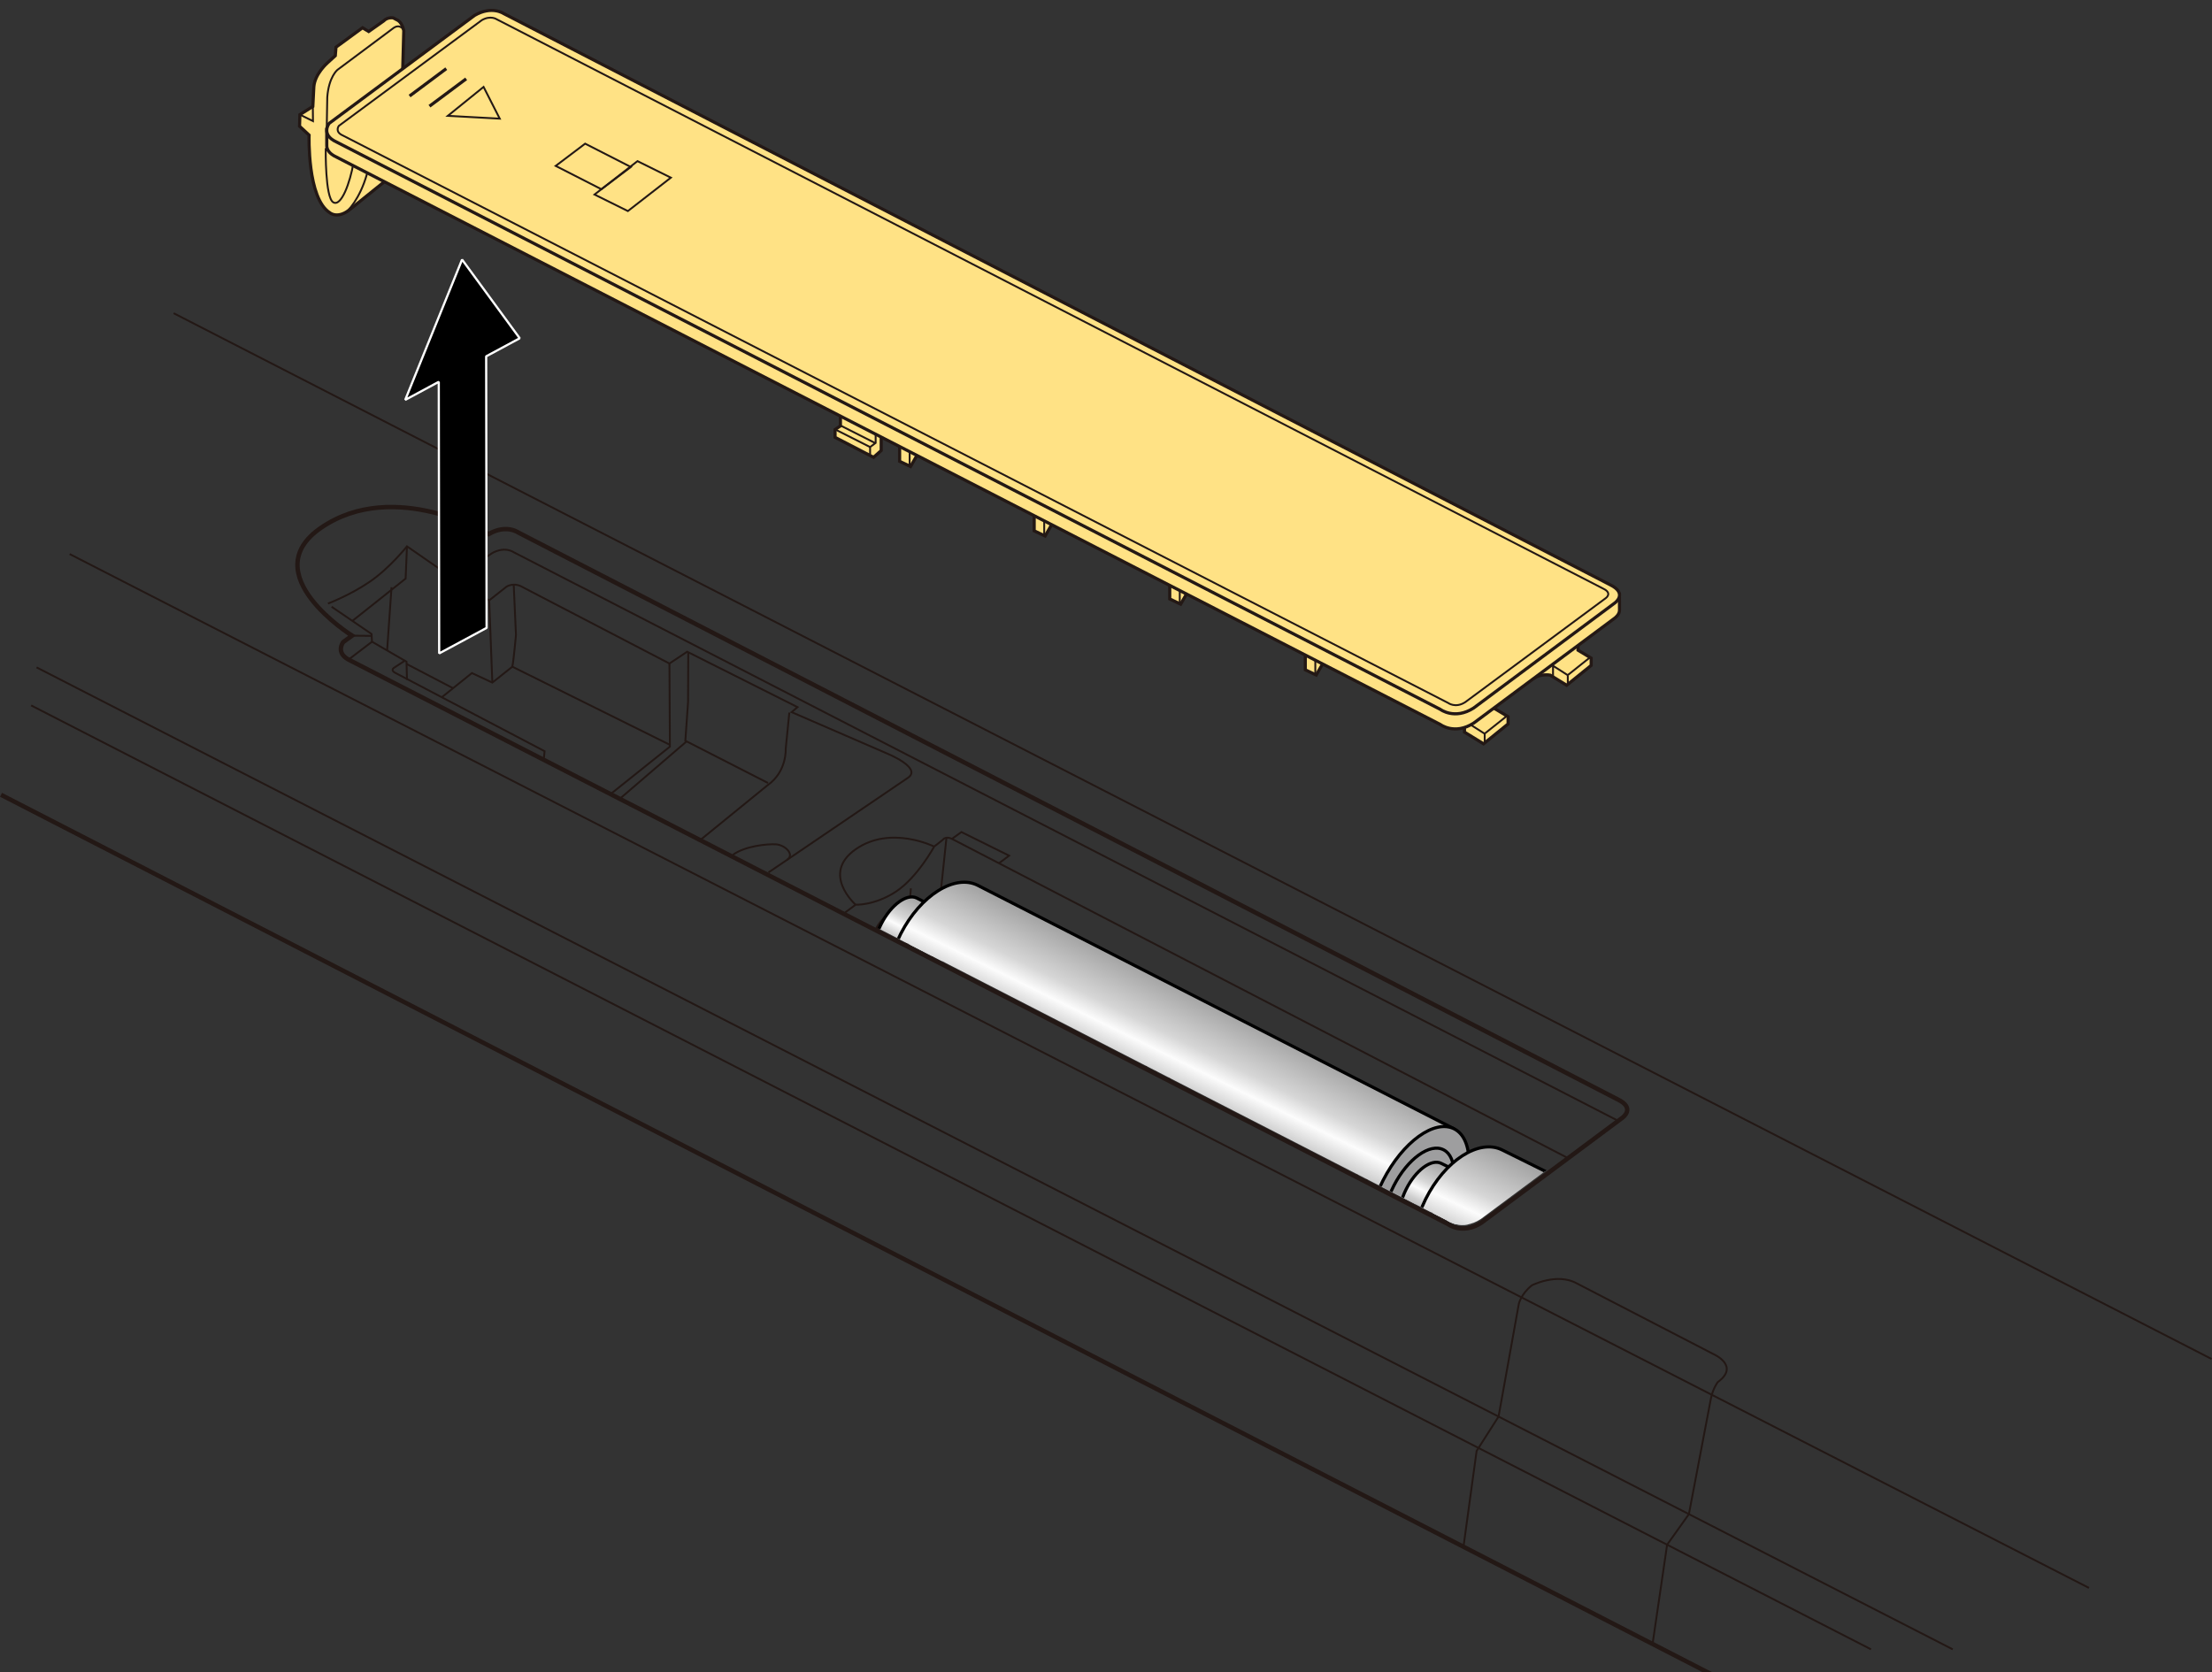
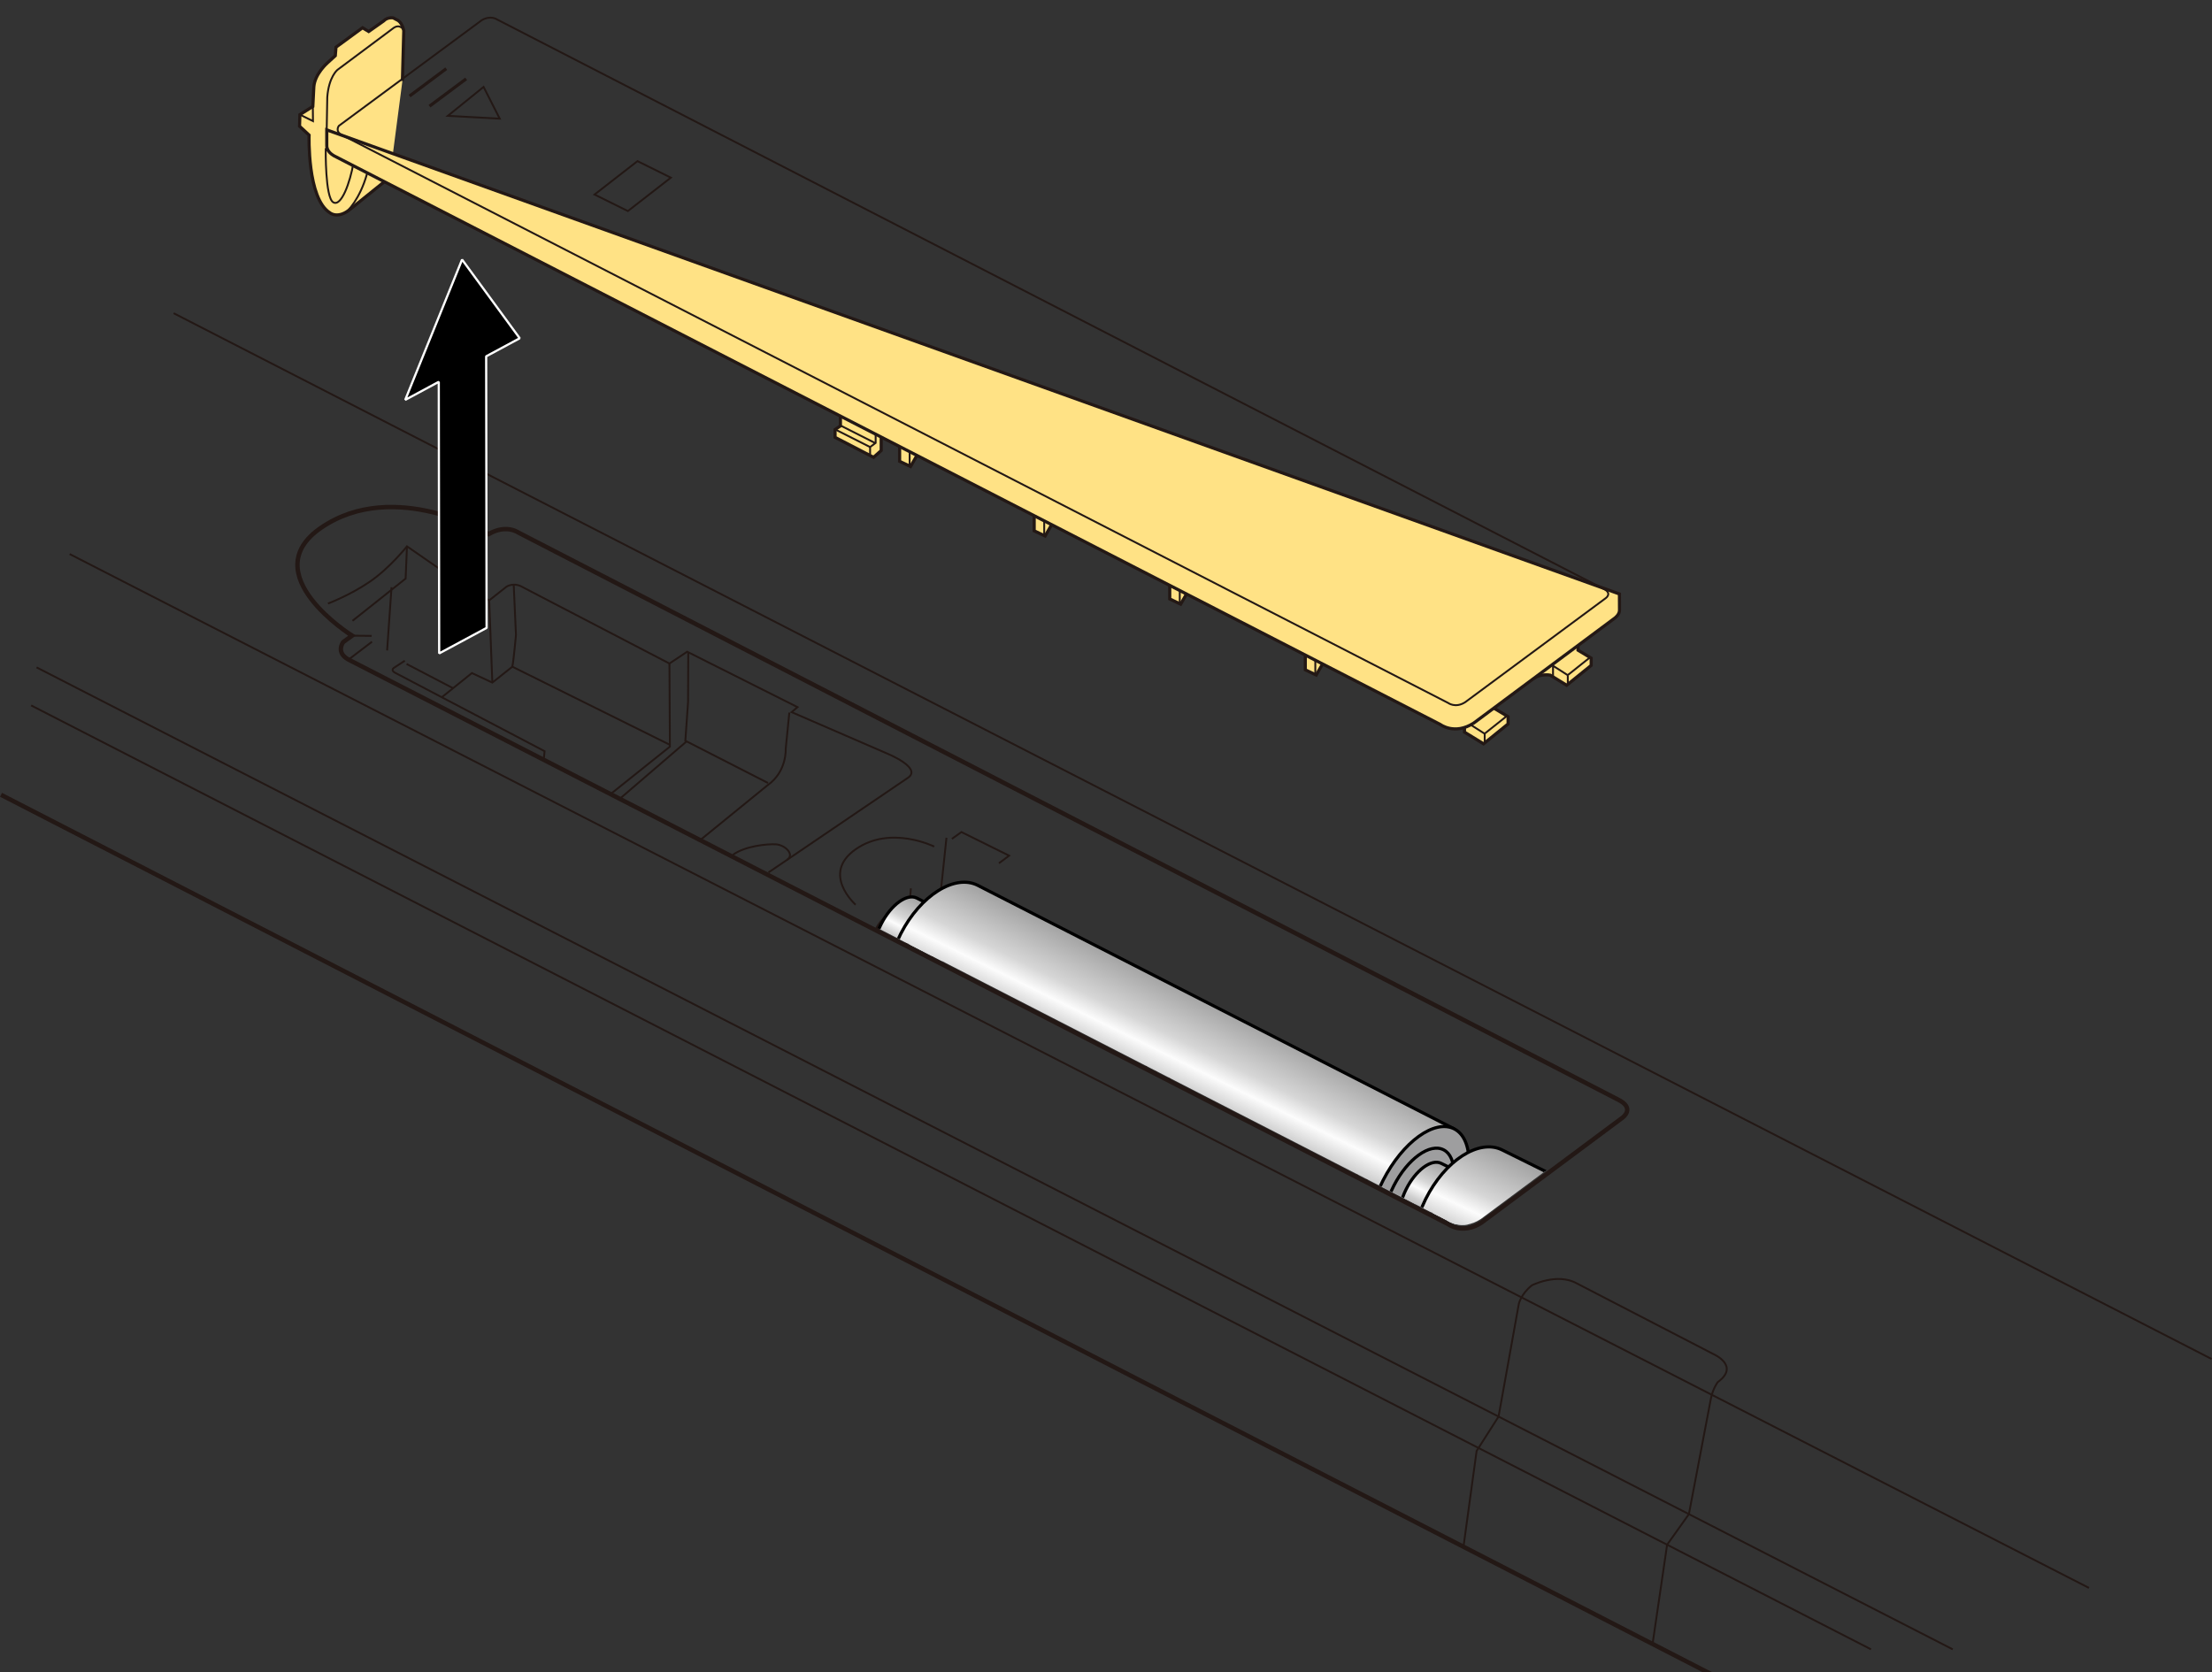
<svg xmlns="http://www.w3.org/2000/svg" xmlns:xlink="http://www.w3.org/1999/xlink" version="1.1" id="レイヤー_1" x="0px" y="0px" viewBox="0 0 500 378" enable-background="new 0 0 500 378" xml:space="preserve">
  <rect x="0" y="0" width="500" height="378" fill="#333333" stroke="none" />
  <g>
    <line fill="none" stroke="#231815" stroke-width="1" stroke-miterlimit="10" x1="0.229" y1="179.684" x2="388.431" y2="379.324" />
    <line fill="none" stroke="#231815" stroke-width="0.425" stroke-miterlimit="10" x1="7.038" y1="159.477" x2="422.919" y2="372.875" />
    <line fill="none" stroke="#231815" stroke-width="0.425" stroke-miterlimit="10" x1="8.265" y1="150.882" x2="441.396" y2="372.875" />
    <line fill="none" stroke="#231815" stroke-width="0.425" stroke-miterlimit="10" x1="15.737" y1="125.256" x2="472.189" y2="358.99" />
    <line fill="none" stroke="#231815" stroke-width="0.425" stroke-miterlimit="10" x1="39.244" y1="70.807" x2="499.903" y2="307.232" />
    <path fill="none" stroke="#231815" stroke-width="1" stroke-miterlimit="10" d="M79.583,143.708l-1.994,1.441   c0,0-1.994,2.55,1.662,4.212l248.055,127.37c0,0,3.233,2.465,7.544-0.308l31.871-23.723c0,0,3.079-2.157-1.078-4.159   L117.038,120.327c0,0-2.669-1.849-6.569,0.411c0,0-21.35-12.734-37.876-1.438C57.311,129.746,79.583,143.708,79.583,143.708z" />
    <path fill="none" stroke="#231815" stroke-width="0.425" stroke-miterlimit="10" d="M74.133,136.45c0,0,4.927-1.849,9.443-4.929   s8.417-8.01,8.417-8.01l10.675,7.394l7.904,4.827l3.9-3.081c0,0,1.642-1.13,3.695,0.103l33.154,17.253l4.003-2.67l24.943,12.529   l-1.334,1.13l21.555,9.345c0,0,7.904,3.184,4.824,5.443l-31.615,21.463" />
-     <path fill="none" stroke="#231815" stroke-width="0.425" stroke-miterlimit="10" d="M110.237,120.604l-7.569,10.3l8.417-5.751   c0,0,2.669-1.849,5.235-0.205L365.782,253.4" />
-     <path fill="none" stroke="#231815" stroke-width="0.425" stroke-miterlimit="10" d="M354.451,261.834l-139.284-72.188   c0,0-1.334-0.719-2.053,0.205l-1.95,1.54c0,0-3.798,6.983-8.622,10.167c-4.824,3.184-9.135,2.978-9.135,2.978l-2.361,1.746" />
    <path fill="none" stroke="#231815" stroke-width="0.425" stroke-miterlimit="10" d="M193.406,204.537c0,0-7.904-6.983,0-12.529   s17.758-0.616,17.758-0.616" />
    <polyline fill="none" stroke="#231815" stroke-width="0.425" stroke-miterlimit="10" points="213.939,189.391 212.19,205.974    210.741,216.878  " />
    <path fill="none" stroke="#231815" stroke-width="0.425" stroke-miterlimit="10" d="M213.281,195.631" />
    <line fill="none" stroke="#231815" stroke-width="0.425" stroke-miterlimit="10" x1="205.896" y1="200.836" x2="204.822" y2="213.839" />
    <path fill="none" stroke="#231815" stroke-width="0.425" stroke-miterlimit="10" d="M165.692,193.24   c2.669-1.951,7.596-2.465,9.649-2.362c2.053,0.103,4.379,2.279,2.593,3.492" />
    <polyline fill="none" stroke="#231815" stroke-width="0.425" stroke-miterlimit="10" points="155.571,147.459 155.53,158.735    154.914,167.464 173.596,177.014  " />
    <line fill="none" stroke="#231815" stroke-width="0.425" stroke-miterlimit="10" x1="155.2" y1="167.61" x2="140.084" y2="180.597" />
    <path fill="none" stroke="#231815" stroke-width="0.425" stroke-miterlimit="10" d="M178.42,161.097l-0.821,8.216   c0,0,0.308,5.135-4.106,8.216l-15.232,12.403" />
    <polyline fill="none" stroke="#231815" stroke-width="0.425" stroke-miterlimit="10" points="151.322,150.005 151.424,168.799    138.002,179.529  " />
    <polyline fill="none" stroke="#231815" stroke-width="0.425" stroke-miterlimit="10" points="151.422,168.388 115.807,150.724    111.29,154.319 106.671,152.162 99.897,157.605  " />
    <line fill="none" stroke="#231815" stroke-width="0.425" stroke-miterlimit="10" x1="110.572" y1="135.731" x2="111.29" y2="154.319" />
    <path fill="none" stroke="#231815" stroke-width="0.425" stroke-miterlimit="10" d="M116.117,132.179l0.511,11.357   c0,0-0.513,5.751-0.821,7.189" />
    <polyline fill="none" stroke="#231815" stroke-width="0.425" stroke-miterlimit="10" points="91.993,123.51 91.685,130.802    79.676,140.352  " />
-     <polyline fill="none" stroke="#231815" stroke-width="0.425" stroke-miterlimit="10" points="74.954,137.169 83.987,143.33    84.089,145.076 91.89,149.595 91.993,153.703  " />
    <line fill="none" stroke="#231815" stroke-width="0.425" stroke-miterlimit="10" x1="84.089" y1="145.076" x2="78.779" y2="149.12" />
    <line fill="none" stroke="#231815" stroke-width="0.425" stroke-miterlimit="10" x1="84.012" y1="143.758" x2="79.583" y2="143.708" />
    <line fill="none" stroke="#231815" stroke-width="0.425" stroke-miterlimit="10" x1="88.503" y1="132.753" x2="87.504" y2="147.054" />
    <line fill="none" stroke="#231815" stroke-width="0.425" stroke-miterlimit="10" x1="91.903" y1="150.105" x2="102.409" y2="155.587" />
    <path fill="none" stroke="#231815" stroke-width="0.425" stroke-miterlimit="10" d="M91.506,149.372l-2.387,1.558   c0,0-1.129,0.616,0.513,1.335l33.462,17.561l-0.189,1.951" />
    <polyline fill="none" stroke="#231815" stroke-width="0.425" stroke-miterlimit="10" points="215.167,189.646 217.322,188.105    228.1,193.446 225.805,195.159  " />
    <path fill="none" stroke="#231815" stroke-width="1" stroke-miterlimit="10" d="M198.201,210.216   c1.259-2.533,3.329-4.064,4.623-3.42c1.294,0.644,1.323,3.219,0.064,5.752" />
    <polyline fill="none" stroke="#231815" stroke-width="0.425" stroke-miterlimit="10" points="258.785,241.547 261.254,238.144    262.794,233.137 264.949,234.293 264.295,244.377  " />
    <polyline fill="none" stroke="#231815" stroke-width="0.425" stroke-miterlimit="10" points="264.949,234.293 263.256,239.453    261.254,242.303  " />
    <polyline fill="none" stroke="#231815" stroke-width="0.425" stroke-miterlimit="10" points="306.284,266.348 308.753,262.944    310.293,257.938 312.448,259.093 311.794,269.178  " />
    <polyline fill="none" stroke="#231815" stroke-width="0.425" stroke-miterlimit="10" points="312.448,259.093 310.754,264.254    308.753,267.104  " />
    <path fill="none" stroke="#231815" stroke-width="0.425" stroke-miterlimit="10" d="M330.803,349.688l2.969-21.66l4.959-7.771   l4.587-25.502c0,0,0.462-2.157,2.925-4.159c0,0,5.697-2.927,10.162-0.462l30.947,16.02c0,0,6.005,2.619,0.924,6.316   c0,0-1.078,1.386-1.54,3.697l-4.979,26.143l-4.924,6.919l-3.288,22.442" />
    <path fill="none" d="M233.643,125.256l55.839-45.802c0,0,5.543-3.081,10.47-0.205l168.132,86.675c0,0,6.775,3.286,2.258,6.983   L419.43,214.19l-20.94,0.822l-163-83.388C235.49,131.623,230.313,127.987,233.643,125.256z" />
    <g>
      <g>
        <g>
          <polyline fill="#FFE285" stroke="#231815" stroke-width="0.709" stroke-miterlimit="10" points="189.971,93.068       189.971,96.285 188.756,97.109 188.756,98.874 197.461,103.386 199.186,101.856 199.186,97.658     " />
          <polyline fill="none" stroke="#231815" stroke-width="0.425" stroke-miterlimit="10" points="196.677,102.758 196.677,101.071       197.931,100.129 197.931,97.344     " />
          <line fill="none" stroke="#231815" stroke-width="0.425" stroke-miterlimit="10" x1="196.677" y1="101.071" x2="188.991" y2="97.187" />
          <line fill="none" stroke="#231815" stroke-width="0.425" stroke-miterlimit="10" x1="197.772" y1="100.135" x2="190.086" y2="96.251" />
        </g>
        <g>
          <polyline fill="#FFE285" stroke="#231815" stroke-width="0.709" stroke-miterlimit="10" points="203.351,99.939       203.351,104.294 205.821,105.471 207.625,102.332     " />
          <line fill="none" stroke="#231815" stroke-width="0.425" stroke-miterlimit="10" x1="205.617" y1="105.373" x2="205.617" y2="100.449" />
        </g>
        <g>
          <polyline fill="#FFE285" stroke="#231815" stroke-width="0.709" stroke-miterlimit="10" points="233.768,115.651       233.768,120.006 236.238,121.183 238.042,118.044     " />
          <line fill="none" stroke="#231815" stroke-width="0.425" stroke-miterlimit="10" x1="236.034" y1="121.086" x2="236.034" y2="116.161" />
        </g>
        <g>
          <polyline fill="#FFE285" stroke="#231815" stroke-width="0.709" stroke-miterlimit="10" points="264.407,131.056       264.407,135.41 266.878,136.587 268.681,133.449     " />
          <line fill="none" stroke="#231815" stroke-width="0.425" stroke-miterlimit="10" x1="266.674" y1="136.49" x2="266.674" y2="131.566" />
        </g>
        <g>
          <polyline fill="#FFE285" stroke="#231815" stroke-width="0.709" stroke-miterlimit="10" points="295.047,147.076       295.047,151.431 297.517,152.608 299.321,149.469     " />
          <line fill="none" stroke="#231815" stroke-width="0.425" stroke-miterlimit="10" x1="297.313" y1="152.51" x2="297.313" y2="147.586" />
        </g>
        <g>
          <path fill="#FFE285" stroke="#231815" stroke-width="0.709" stroke-miterlimit="10" d="M356.693,144.579v2.413l2.977,1.797      v1.643l-5.543,4.493l-3.695-2.285c0,0-2.143-0.463-3.913,0.855" />
          <polyline fill="none" stroke="#231815" stroke-width="0.425" stroke-miterlimit="10" points="351.045,153.02 351.045,150.515       354.363,152.634 359.399,148.626     " />
          <line fill="none" stroke="#231815" stroke-width="0.425" stroke-miterlimit="10" x1="354.384" y1="152.718" x2="354.384" y2="154.695" />
        </g>
        <g>
          <polyline fill="#FFE285" stroke="#231815" stroke-width="0.709" stroke-miterlimit="10" points="337.909,157.814       337.909,160.228 340.886,162.025 340.886,163.668 335.343,168.161 331.032,165.516 331.032,161.986     " />
          <polyline fill="none" stroke="#231815" stroke-width="0.425" stroke-miterlimit="10" points="332.261,163.75 335.579,165.869       340.615,161.861     " />
          <line fill="none" stroke="#231815" stroke-width="0.425" stroke-miterlimit="10" x1="335.6" y1="165.953" x2="335.6" y2="167.93" />
        </g>
      </g>
      <g>
        <path fill="#FFE285" stroke="#231815" stroke-width="0.709" stroke-miterlimit="10" d="M90.96,18.291l0.308-11.322     c0,0-0.231-1.54-1.232-2.311l-1.155-0.616c0,0-1.309-0.231-2.156,0.693l-3.387,2.388l-1.386-0.847l-6.005,4.39l-0.154,1.926     l-1.771,1.617c0,0-2.848,2.465-3.079,5.391l-0.231,4.467l-2.925,1.849l-0.077,2.619l2.156,2.003c0,0-0.462,14.326,4.696,17.561     c0,0,1.848,1.617,4.85-1.001l8.699-7.009" />
        <path fill="none" stroke="#231815" stroke-width="0.425" stroke-miterlimit="10" d="M91.222,6.741c0,0-0.872-1.581-2.488-0.245     l-12.438,9.28c0,0-1.968,1.547-2.319,6.187l-0.141,8.085" />
        <polyline fill="none" stroke="#231815" stroke-width="0.425" stroke-miterlimit="10" points="67.788,25.917 70.745,27.377      70.713,24.068    " />
        <path fill="none" stroke="#231815" stroke-width="0.425" stroke-miterlimit="10" d="M74.68,34.266l-1.054-0.492     c0,0-0.141,10.827,1.686,11.952s3.831-4.5,4.586-8.894" />
        <path fill="none" stroke="#231815" stroke-width="0.425" stroke-miterlimit="10" d="M78.14,48.005     c1.273-0.908,4.129-4.81,5.254-10.575" />
      </g>
      <path fill="#FFE285" stroke="#231815" stroke-width="0.709" stroke-miterlimit="10" d="M366.073,137.805    c0.101,1.113-1.092,1.948-1.092,1.948l-31.871,23.723c-4.311,2.773-7.544,0.308-7.544,0.308L76.065,35.516    c-1.828-0.831-2.244-1.885-2.202-2.73v-3.42l292.194,104.918L366.073,137.805z" />
-       <path fill="#FFE285" stroke="#231815" stroke-width="0.709" stroke-miterlimit="10" d="M74.403,27.888    c0,0-1.994,2.55,1.662,4.212l249.501,128.268c0,0,3.233,2.465,7.544-0.308l31.871-23.723c0,0,3.079-2.157-1.078-4.159    L113.852,3.066c0,0-2.669-1.849-6.569,0.411L74.403,27.888z" />
      <path fill="none" stroke="#231815" stroke-width="0.425" stroke-miterlimit="10" d="M76.597,28.449c0,0-1.021,1.305,0.851,2.157    l249.875,128.304c0,0,1.655,1.262,3.863-0.158l31.784-23.532c0,0,1.577-1.104-0.552-2.129L112.261,4.354    c0,0-1.366-0.946-3.363,0.21L76.597,28.449z" />
-       <polygon fill="none" stroke="#231815" stroke-width="0.425" stroke-miterlimit="10" points="142.597,37.75 132.267,32.477     125.608,37.507 135.938,42.779   " />
      <polygon fill="none" stroke="#231815" stroke-width="0.425" stroke-miterlimit="10" points="151.639,40.163 144.098,36.428     134.387,43.982 141.927,47.716   " />
      <polygon fill="none" stroke="#231815" stroke-width="0.425" stroke-miterlimit="10" points="109.306,19.65 101.225,26.188     112.96,26.821   " />
      <line fill="none" stroke="#231815" stroke-width="0.709" stroke-miterlimit="10" x1="97.079" y1="24.009" x2="105.371" y2="17.822" />
      <line fill="none" stroke="#231815" stroke-width="0.709" stroke-miterlimit="10" x1="92.58" y1="21.71" x2="100.872" y2="15.523" />
    </g>
    <g>
      <polygon stroke="#FFFFFF" stroke-width="0.5" stroke-miterlimit="1" points="99.179,86.323 91.596,90.406 104.448,58.685     117.475,76.475 109.893,80.558 109.988,141.953 99.273,147.72   " />
    </g>
    <g>
      <defs>
        <path id="SVGID_1_" d="M79.428,142.903l-1.994,1.441c0,0-1.994,2.55,1.662,4.212l248.055,127.37c0,0,3.233,2.465,7.544-0.308     l31.871-23.723c0,0,3.079-2.157-1.078-4.159L116.883,119.522c0,0-2.669-1.849-6.569,0.411c0,0-21.35-12.734-37.876-1.438     C57.156,128.941,79.428,142.903,79.428,142.903z" />
      </defs>
      <clipPath id="SVGID_00000119079539638021608660000003436387861553466044_">
        <use xlink:href="#SVGID_1_" overflow="visible" />
      </clipPath>
      <g clip-path="url(#SVGID_00000119079539638021608660000003436387861553466044_)">
        <g>
          <g>
            <linearGradient id="SVGID_00000040554973393910340050000007315059577340846523_" gradientUnits="userSpaceOnUse" x1="209.378" y1="204.087" x2="201.267" y2="219.823">
              <stop offset="0" style="stop-color:#A1A1A1" />
              <stop offset="0.3" style="stop-color:#D6D6D6" />
              <stop offset="0.417" style="stop-color:#FCFCFC" />
              <stop offset="0.552" style="stop-color:#CFCFCF" />
              <stop offset="1" style="stop-color:#6B6B6B" />
            </linearGradient>
            <path fill="url(#SVGID_00000040554973393910340050000007315059577340846523_)" stroke="#000000" stroke-width="0.709" d="       M215.425,207.203l-8.173-4.163c-2.219-1.137-5.825,1.469-8.044,5.81c-2.221,4.342-2.221,8.779,0.001,9.912l8.171,4.171" />
            <path fill="#DBDCDC" stroke="#000000" stroke-width="0.709" d="M213.869,216.337c-2.221,4.344-5.822,6.948-8.045,5.815       c-2.221-1.141-2.22-5.584,0.001-9.92c2.221-4.342,5.823-6.941,8.045-5.815C216.09,207.554,216.09,211.995,213.869,216.337z" />
          </g>
          <g>
            <linearGradient id="SVGID_00000006669992432746931280000014661296896823190439_" gradientUnits="userSpaceOnUse" x1="270.416" y1="224.532" x2="254.026" y2="257.75">
              <stop offset="0" style="stop-color:#A1A1A1" />
              <stop offset="0.3" style="stop-color:#D6D6D6" />
              <stop offset="0.417" style="stop-color:#FCFCFC" />
              <stop offset="0.552" style="stop-color:#CFCFCF" />
              <stop offset="1" style="stop-color:#6B6B6B" />
            </linearGradient>
            <path fill="url(#SVGID_00000006669992432746931280000014661296896823190439_)" stroke="#000000" stroke-width="0.709" d="       M328.72,255.216l-107.684-55.047c-5.183-2.652-12.984,2.247-17.43,10.929c-4.44,8.69-3.84,17.87,1.342,20.517l107.681,55.051" />
            <path fill="#9E9E9F" stroke="#000000" stroke-width="0.709" d="M328.72,275.048c-4.444,8.691-11.647,13.888-16.09,11.617       c-4.438-2.264-4.442-11.141,0.007-19.832c4.442-8.681,11.637-13.879,16.083-11.618       C333.159,257.489,333.161,266.362,328.72,275.048z" />
            <path fill="none" stroke="#000000" stroke-width="0.709" d="M326.307,273.82c-3.111,6.081-8.155,9.718-11.264,8.134       c-3.108-1.584-3.106-7.798,0.009-13.883c3.107-6.079,8.145-9.717,11.256-8.129C329.415,261.524,329.418,267.741,326.307,273.82       z" />
          </g>
        </g>
        <g>
          <g>
            <linearGradient id="SVGID_00000021828139452108448870000010414299883676039070_" gradientUnits="userSpaceOnUse" x1="327.924" y1="264.029" x2="320.01" y2="279.866">
              <stop offset="0" style="stop-color:#A1A1A1" />
              <stop offset="0.3" style="stop-color:#D6D6D6" />
              <stop offset="0.417" style="stop-color:#FCFCFC" />
              <stop offset="0.552" style="stop-color:#CFCFCF" />
              <stop offset="1" style="stop-color:#6B6B6B" />
            </linearGradient>
            <path fill="url(#SVGID_00000021828139452108448870000010414299883676039070_)" stroke="#000000" stroke-width="0.709" d="       M334.009,267.07l-8.224-4.06c-2.233-1.109-5.806,1.541-7.971,5.91c-2.166,4.369-2.112,8.806,0.125,9.911l8.222,4.068" />
            <path fill="#DBDCDC" stroke="#000000" stroke-width="0.709" d="M332.568,276.222c-2.166,4.371-5.735,7.02-7.971,5.915       c-2.235-1.113-2.289-5.555-0.123-9.919c2.166-4.369,5.736-7.013,7.971-5.915C334.679,267.412,334.734,271.853,332.568,276.222z       " />
          </g>
          <g>
            <linearGradient id="SVGID_00000098216655600302449840000015525758258553232045_" gradientUnits="userSpaceOnUse" x1="389.213" y1="283.71" x2="373.24" y2="317.13">
              <stop offset="0" style="stop-color:#A1A1A1" />
              <stop offset="0.3" style="stop-color:#D6D6D6" />
              <stop offset="0.417" style="stop-color:#FCFCFC" />
              <stop offset="0.552" style="stop-color:#CFCFCF" />
              <stop offset="1" style="stop-color:#6B6B6B" />
            </linearGradient>
            <path fill="url(#SVGID_00000098216655600302449840000015525758258553232045_)" stroke="#000000" stroke-width="0.709" d="       M447.895,313.662l-108.363-53.697c-5.216-2.587-12.955,2.409-17.292,11.146c-4.332,8.745-3.617,17.917,1.599,20.499       l108.36,53.7" />
            <path fill="#9E9E9F" stroke="#000000" stroke-width="0.709" d="M448.143,333.493c-4.335,8.746-11.473,14.032-15.944,11.818       c-4.466-2.208-4.581-11.085-0.241-19.831c4.333-8.736,11.463-14.023,15.937-11.818       C452.363,315.88,452.475,324.752,448.143,333.493z" />
            <path fill="none" stroke="#000000" stroke-width="0.709" d="M445.715,332.295c-3.035,6.119-8.033,9.82-11.161,8.275       c-3.128-1.545-3.203-7.759-0.164-13.882c3.031-6.118,8.023-9.818,11.153-8.269C448.669,319.961,448.75,326.178,445.715,332.295       z" />
          </g>
        </g>
      </g>
    </g>
  </g>
  <g>
</g>
  <g>
</g>
  <g>
</g>
  <g>
</g>
  <g>
</g>
  <g>
</g>
</svg>